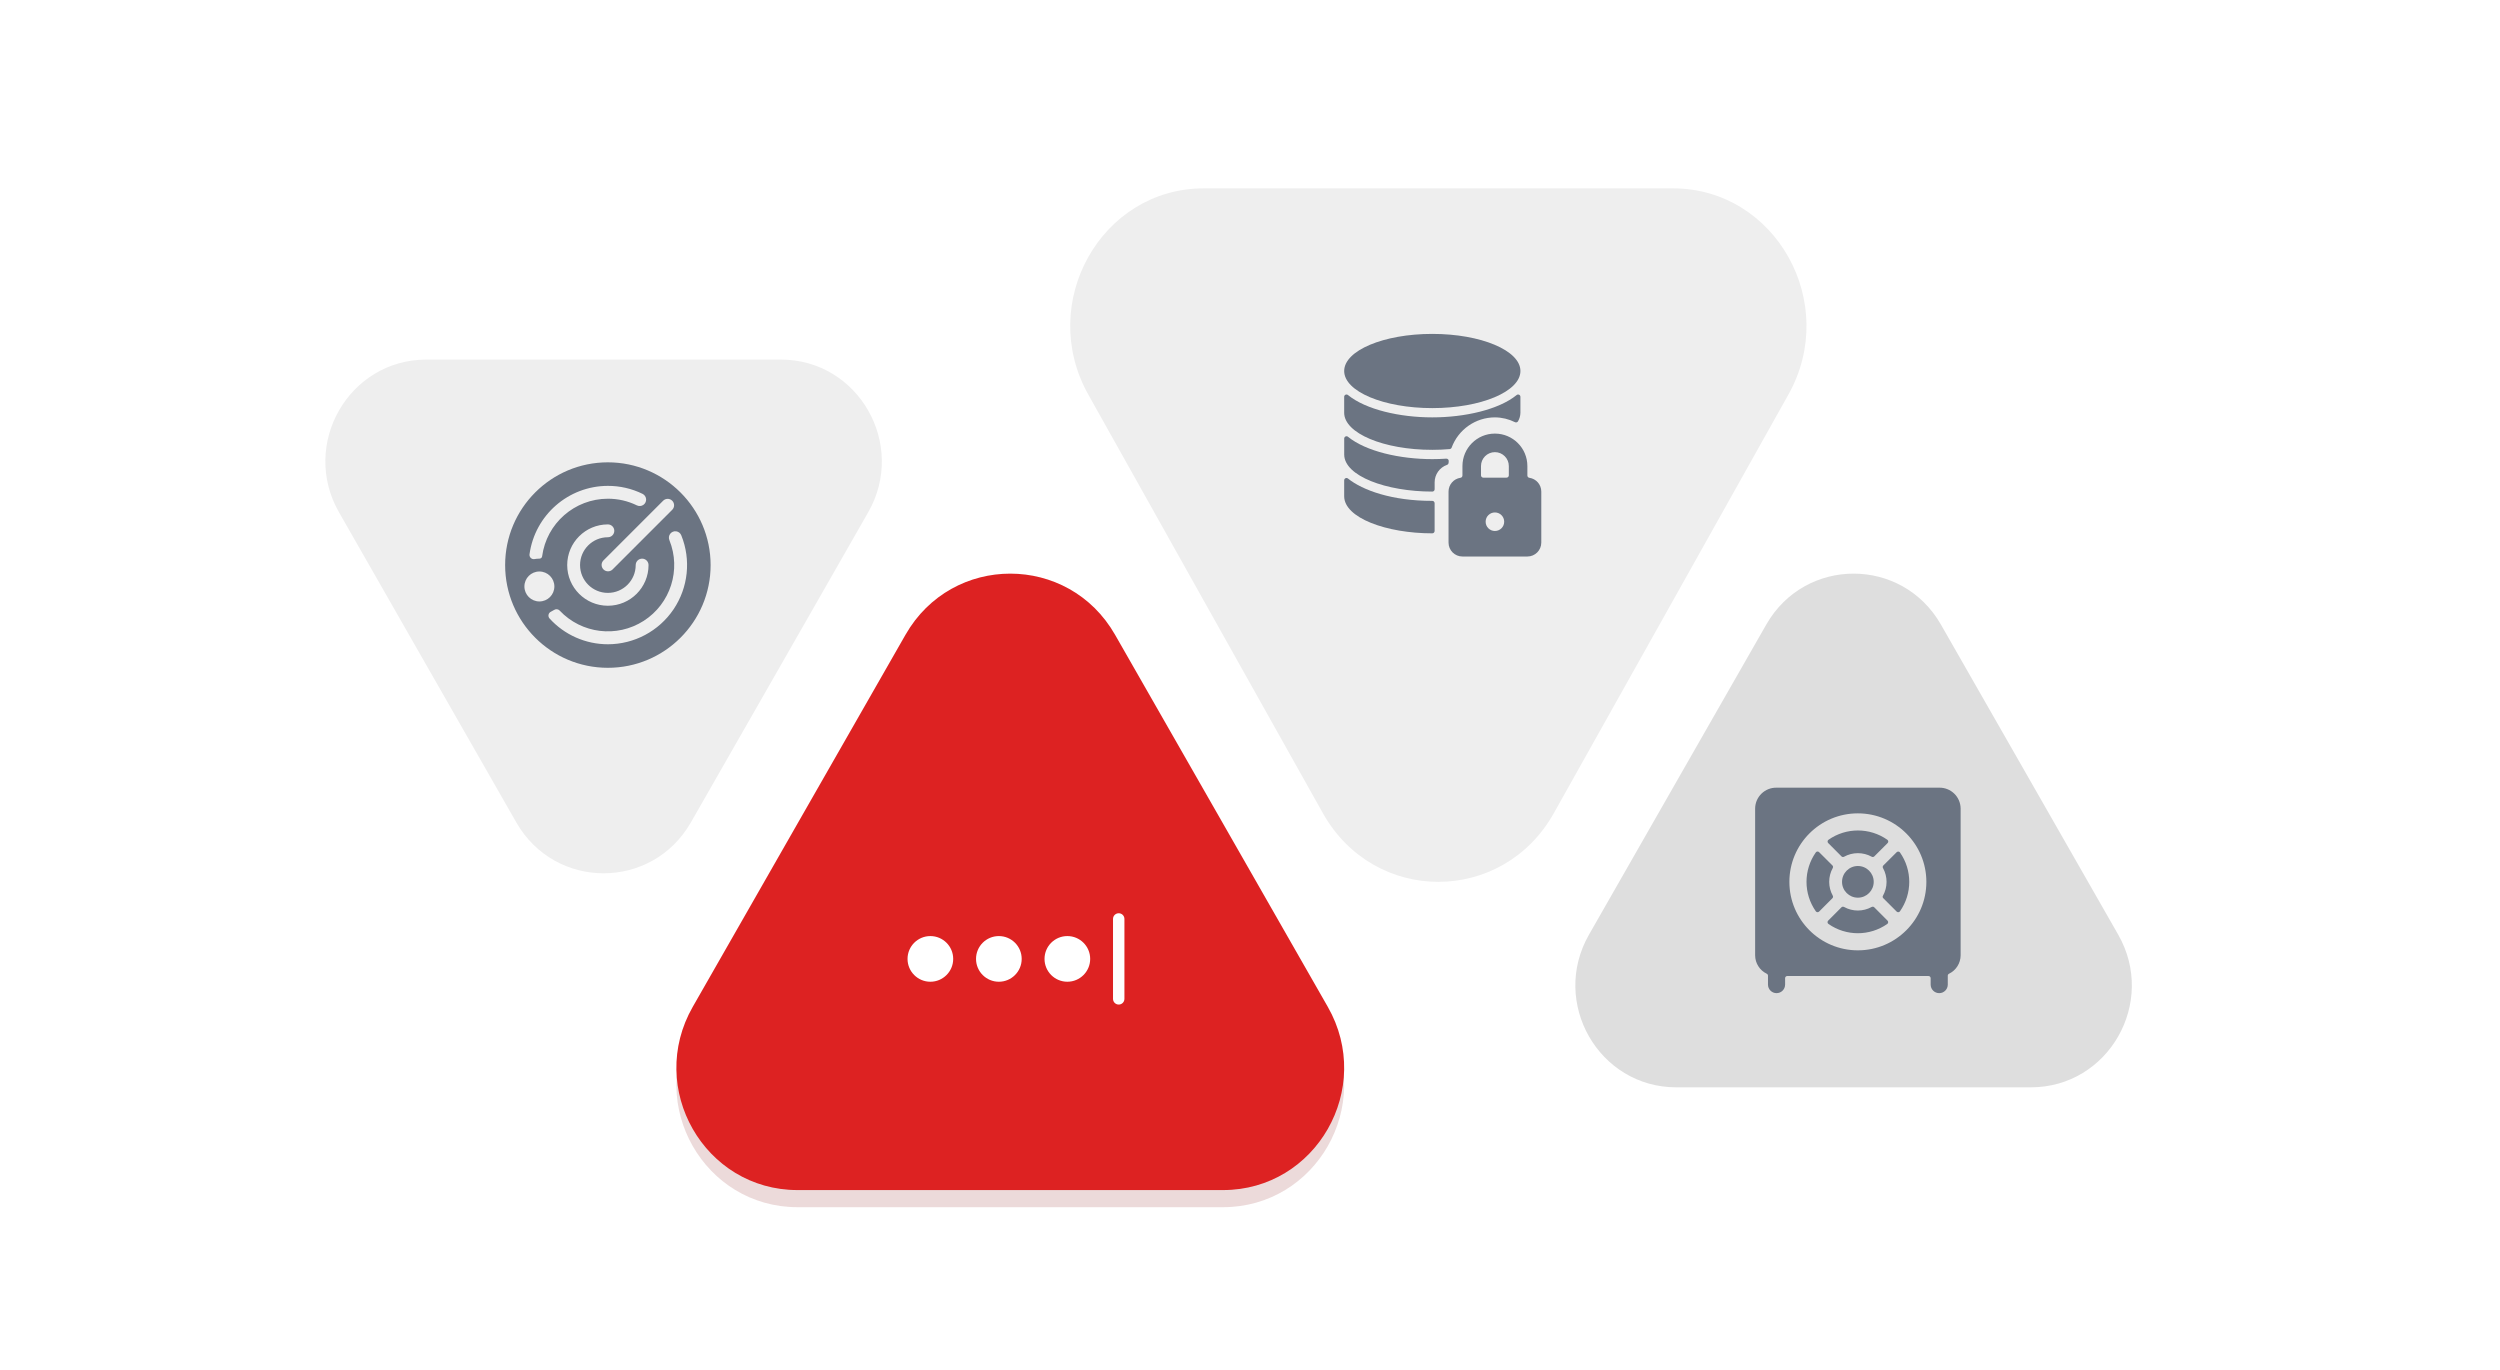
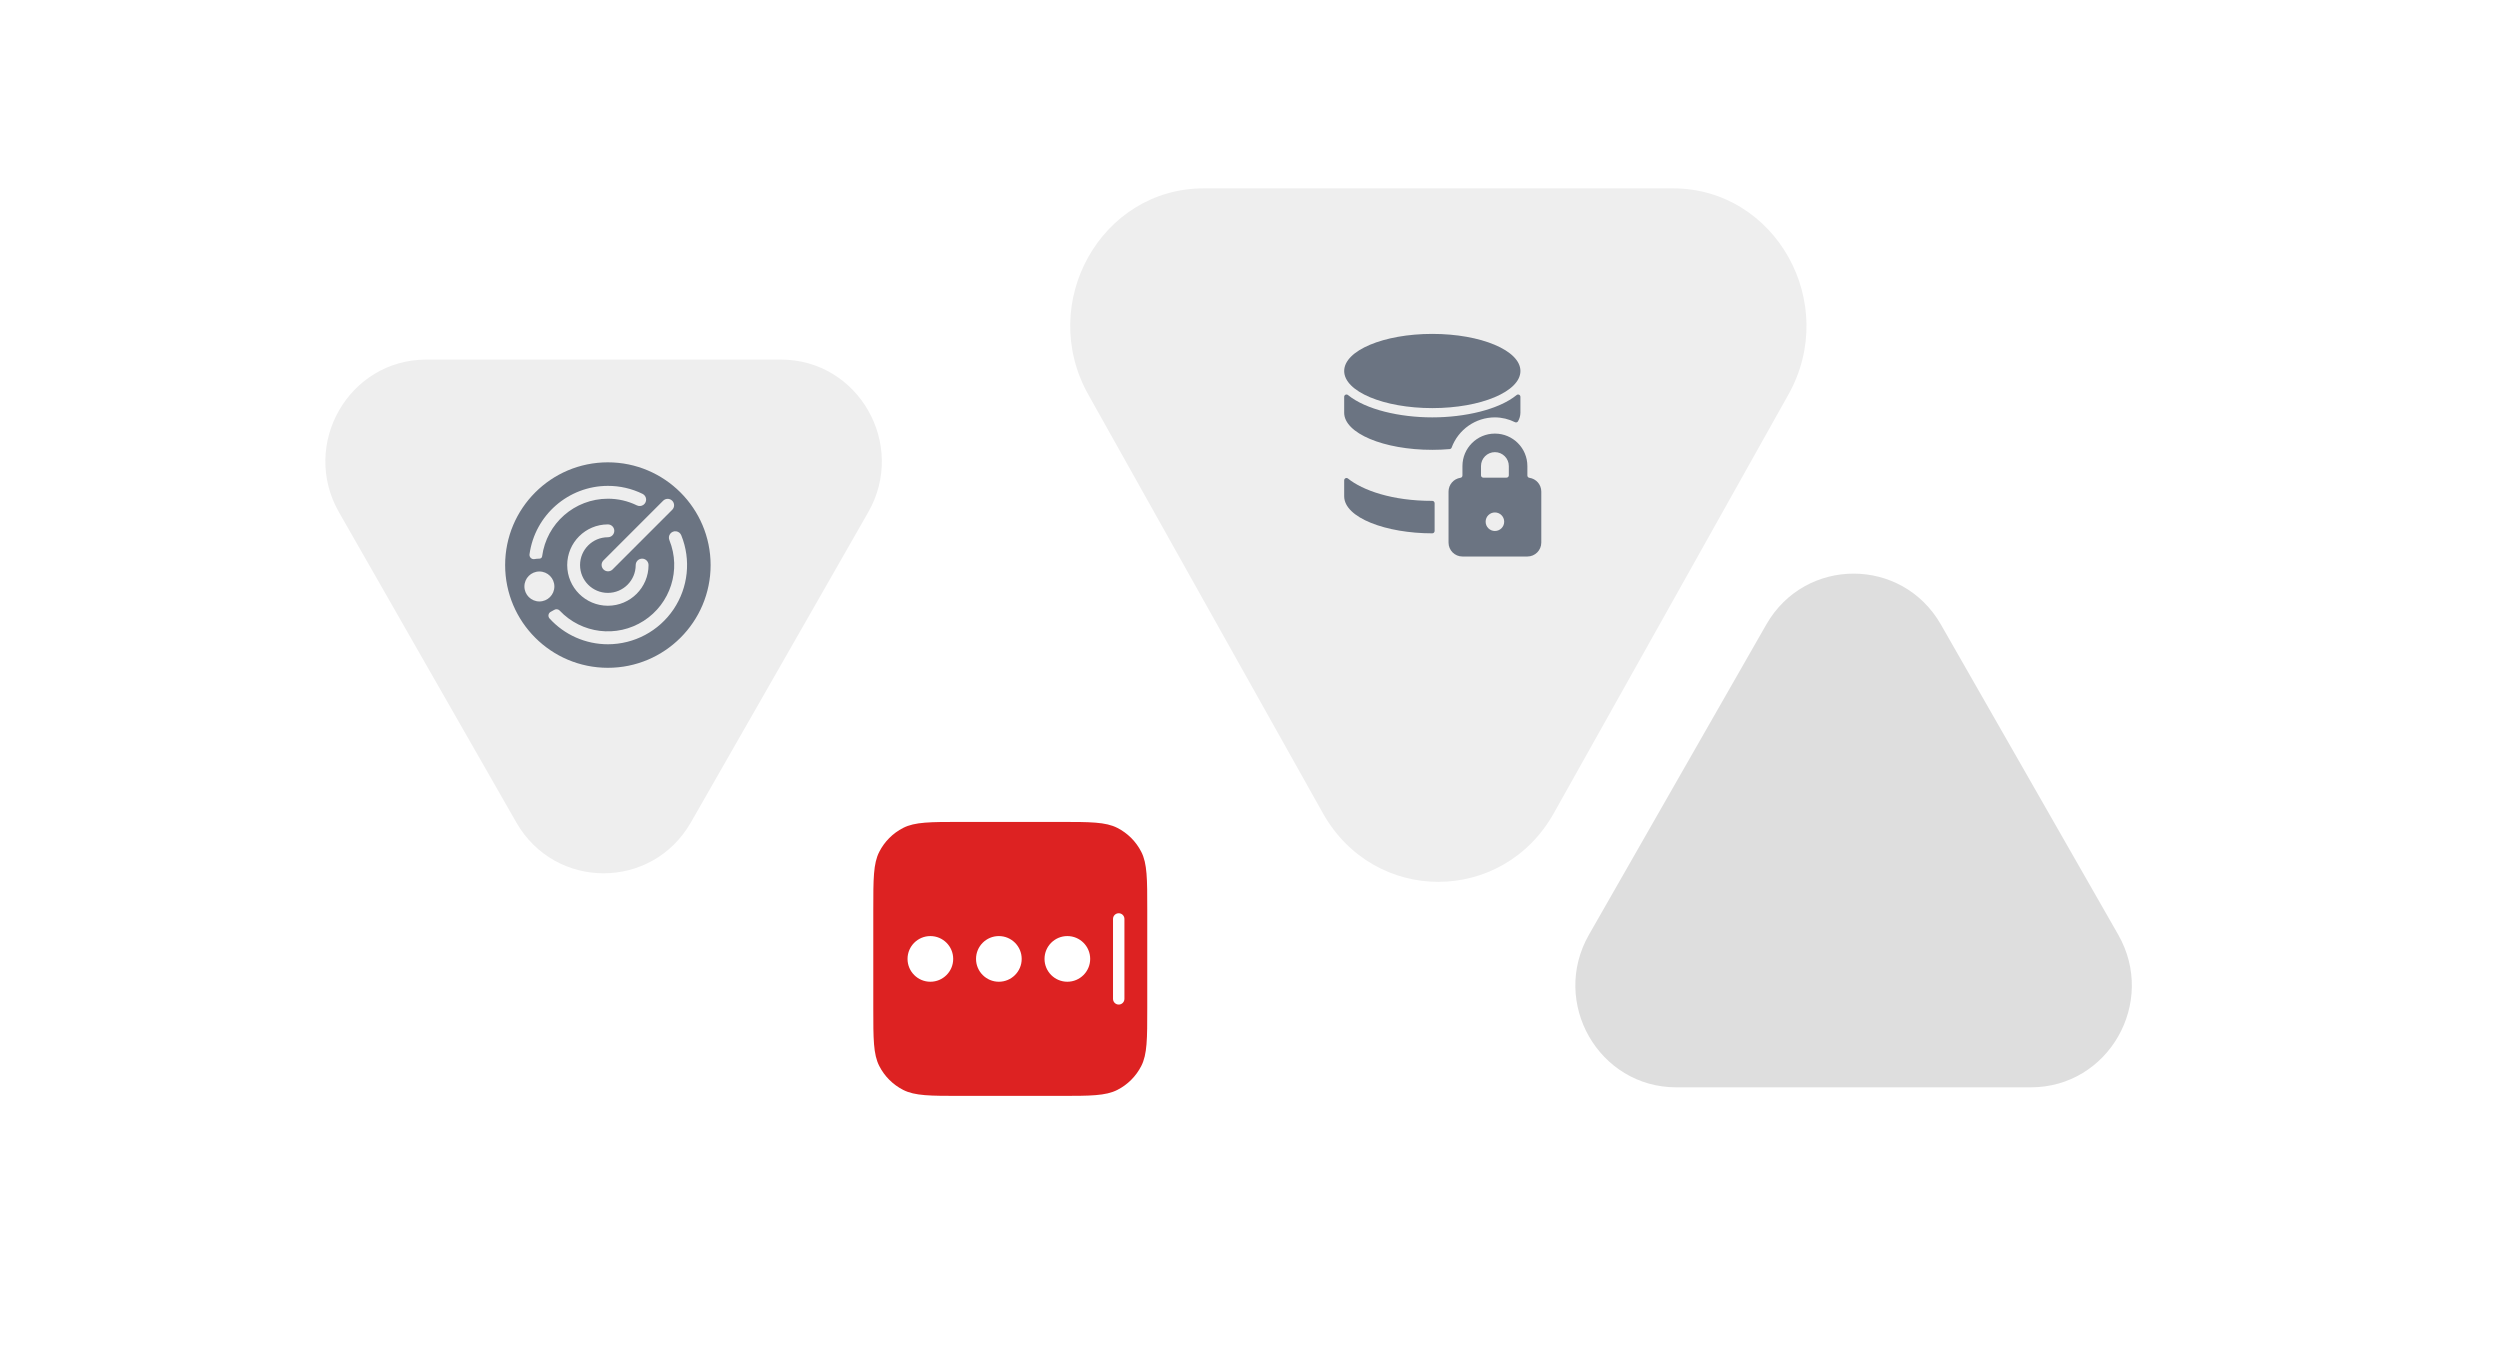
<svg xmlns="http://www.w3.org/2000/svg" id="erT7FxUbCKS1" viewBox="0 0 292 160" width="292" height="160" shape-rendering="geometricPrecision" text-rendering="geometricPrecision">
  <style>#erT7FxUbCKS3_ts {animation: erT7FxUbCKS3_ts__ts 5000ms linear infinite normal forwards}@keyframes erT7FxUbCKS3_ts__ts { 0% {transform: translate(216.5px,97px) scale(1,1)} 88% {transform: translate(216.5px,97px) scale(1,1);animation-timing-function: cubic-bezier(0,0,0.58,1)} 94% {transform: translate(216.5px,97px) scale(1.1,1.1);animation-timing-function: cubic-bezier(0,0,0.58,1)} 100% {transform: translate(216.5px,97px) scale(1,1)}} #erT7FxUbCKS6_ts {animation: erT7FxUbCKS6_ts__ts 5000ms linear infinite normal forwards}@keyframes erT7FxUbCKS6_ts__ts { 0% {transform: translate(168px,62.5px) scale(1,1)} 86% {transform: translate(168px,62.5px) scale(1,1);animation-timing-function: cubic-bezier(0,0,0.58,1)} 92% {transform: translate(168px,62.5px) scale(1.1,1.1);animation-timing-function: cubic-bezier(0,0,0.58,1)} 98% {transform: translate(168px,62.5px) scale(1,1)} 100% {transform: translate(168px,62.5px) scale(1,1)}} #erT7FxUbCKS13_ts {animation: erT7FxUbCKS13_ts__ts 5000ms linear infinite normal forwards}@keyframes erT7FxUbCKS13_ts__ts { 0% {transform: translate(118px,103px) scale(1,1)} 84% {transform: translate(118px,103px) scale(1,1);animation-timing-function: cubic-bezier(0,0,0.58,1)} 90% {transform: translate(118px,103px) scale(1.1,1.1);animation-timing-function: cubic-bezier(0,0,0.58,1)} 96% {transform: translate(118px,103px) scale(1,1)} 100% {transform: translate(118px,103px) scale(1,1)}} #erT7FxUbCKS18_ts {animation: erT7FxUbCKS18_ts__ts 5000ms linear infinite normal forwards}@keyframes erT7FxUbCKS18_ts__ts { 0% {transform: translate(70.5px,72px) scale(1,1)} 82% {transform: translate(70.5px,72px) scale(1,1);animation-timing-function: cubic-bezier(0,0,0.58,1)} 88% {transform: translate(70.5px,72px) scale(1.1,1.1);animation-timing-function: cubic-bezier(0,0,0.58,1)} 94% {transform: translate(70.5px,72px) scale(1,1)} 100% {transform: translate(70.5px,72px) scale(1,1)}}</style>
  <defs>
    <filter id="erT7FxUbCKS14-filter" x="-150%" width="400%" y="-150%" height="400%">
      <feGaussianBlur id="erT7FxUbCKS14-filter-blur-0" stdDeviation="2,2" result="result" />
    </filter>
  </defs>
  <g id="erT7FxUbCKS3_ts" transform="translate(216.5,97) scale(1,1)">
    <g transform="translate(-216.5,-97)">
      <path d="M216.5,127h20.706c9.066,0,14.731-9.909,10.199-17.835L237.052,91.053L226.696,72.945c-4.532-7.926-15.86-7.926-20.392,0L195.948,91.053L185.595,109.165C181.063,117.091,186.728,127,195.794,127h20.706Z" clip-rule="evenodd" fill-opacity="0.13" fill-rule="evenodd" />
-       <path d="M226.5,92h-19c-1.355-.023-2.473,1.054-2.5,2.409v17.182c.007.916.535,1.748,1.361,2.144.085.042.139.129.139.224v1.041c0,.552.448,1,1,1s1-.448,1-1v-.75c0-.138.112-.25.25-.25h16.5c.138,0,.25.112.25.25v.75c0,.552.448,1,1,1s1-.448,1-1v-1.041c0-.095.054-.182.139-.224.826-.396,1.354-1.228,1.361-2.144v-17.182c-.027-1.355-1.145-2.432-2.5-2.409ZM225,103c0,4.418-3.582,8-8,8s-8-3.582-8-8c0-4.418,3.582-8,8-8c4.416.005,7.995,3.584,8,8Zm-9.915-2.975c.079.08.202.097.3.042c1.006-.556,2.228-.556,3.234,0c.098.055.221.038.3-.042l1.557-1.558c.052-.052.078-.125.072-.198-.006-.073-.045-.14-.105-.183-2.064-1.448-4.814-1.448-6.878,0-.06.043-.099.109-.105.183-.006.073.02.146.072.198l1.553,1.558Zm-1.018,4.59c.055.098.038.221-.042.3l-1.556,1.558c-.053.052-.126.078-.2.072s-.141-.045-.183-.106c-1.448-2.064-1.448-4.814,0-6.878.042-.06.109-.099.183-.105.073-.006.146.02.198.072l1.558,1.553c.08.079.097.202.042.3-.556,1.006-.556,2.228,0,3.234Zm2.933.235c1.022,0,1.85-.828,1.85-1.85s-.828-1.85-1.85-1.85-1.85.828-1.85,1.85.828,1.85,1.85,1.85Zm2.933-3.464c-.056-.098-.039-.221.042-.3l1.557-1.55c.053-.052.126-.079.2-.072.073.005.14.041.183.1c1.448,2.064,1.448,4.815,0,6.879-.043.06-.11.098-.183.105-.074.007-.147-.019-.2-.072l-1.574-1.575c-.069-.069-.084-.176-.036-.262.567-1.009.571-2.24.011-3.253Zm-1.019,4.589c-.079-.08-.202-.097-.3-.042-1.006.556-2.226.556-3.232,0-.098-.055-.221-.038-.3.042l-1.554,1.558c-.052.053-.079.126-.072.2s.045.141.106.183c2.064,1.447,4.812,1.447,6.876,0c.058-.044.095-.11.1-.183.008-.074-.019-.148-.072-.2l-1.552-1.558Z" clip-rule="evenodd" fill="#6b7482" fill-rule="evenodd" />
    </g>
  </g>
  <g id="erT7FxUbCKS6_ts" transform="translate(168,62.5) scale(1,1)">
    <g transform="translate(-168,-62.5)">
      <path d="M168,22h-27.396c-11.995,0-19.489,13.377-13.494,24.078l13.698,24.451l13.703,24.446c5.995,10.7,20.983,10.7,26.978,0l13.703-24.446L208.89,46.078C214.885,35.377,207.391,22,195.396,22L168,22Z" clip-rule="evenodd" fill-opacity="0.07" fill-rule="evenodd" />
      <path d="M167.292,62.293c.15,0,.271-.121.271-.271v-3.25c0-.072-.029-.141-.08-.192-.051-.05-.12-.079-.192-.079-4.699.008-8.144-1.238-9.85-2.611-.082-.066-.195-.079-.29-.032-.094.046-.153.144-.151.249v1.853c0,2.515,4.896,4.334,10.292,4.334Z" fill="#6b7482" />
-       <path d="M168.921,53.57c-.542.037-1.084.056-1.625.056-3.792,0-7.752-.902-9.851-2.611-.081-.066-.193-.08-.287-.035-.095.045-.155.14-.155.245v1.858c0,2.514,4.896,4.334,10.293,4.334.149,0,.27-.121.27-.271v-.812c.001-.917.581-1.734,1.447-2.037.103-.036.175-.131.182-.24c0-.05.007-.108.016-.185.01-.08-.017-.16-.072-.218-.056-.059-.135-.089-.215-.084l-.003.001Z" fill="#6b7482" />
      <path d="M176.952,49.312c.129.064.284.016.355-.108.177-.302.273-.644.278-.994v-1.86c0-.104-.06-.2-.154-.244-.095-.045-.206-.031-.287.035-2.1,1.708-6.054,2.609-9.85,2.609-3.797,0-7.753-.901-9.852-2.611-.081-.066-.193-.08-.287-.035-.095.045-.155.14-.155.245v1.859c0,2.394,4.61,4.334,10.292,4.334.696,0,1.373-.03,2.03-.087.104-.009.194-.077.23-.174.781-2.117,2.797-3.526,5.053-3.531.815.005,1.618.197,2.347.562Z" fill="#6b7482" />
      <path d="M167.293,47.667c5.685,0,10.293-1.94,10.293-4.334s-4.608-4.334-10.293-4.334c-5.684,0-10.292,1.94-10.292,4.334s4.608,4.334,10.292,4.334Z" fill="#6b7482" />
      <path d="M178.629,55.806c-.133-.018-.232-.133-.232-.268v-1.103c0-2.094-1.697-3.792-3.792-3.792-2.094,0-3.792,1.698-3.792,3.792v1.103c0,.135-.099.249-.232.268-.8.116-1.393.802-1.393,1.61v5.959c0,.897.728,1.625,1.625,1.625h7.584c.898,0,1.625-.728,1.625-1.625v-5.959c.001-.808-.593-1.495-1.393-1.61Zm-5.107,5.13c0-.598.485-1.083,1.083-1.083.599,0,1.084.485,1.084,1.083s-.485,1.083-1.084,1.083c-.598,0-1.083-.485-1.083-1.083Zm-.542-6.5c0-.897.728-1.625,1.625-1.625.898,0,1.625.728,1.625,1.625v1.083c0,.15-.121.271-.27.271h-2.709c-.072 0-.141-.028-.192-.079-.051-.051-.079-.12-.079-.192v-1.083Z" fill="#6b7482" />
    </g>
  </g>
  <g id="erT7FxUbCKS13_ts" transform="translate(118,103) scale(1,1)">
    <g transform="translate(-118,-103)">
-       <path d="M118,139h24.848c10.879,0,17.676-11.891,12.238-21.402L142.662,95.864l-12.427-21.73c-5.438-9.512-19.032-9.512-24.47,0l-12.427,21.73L80.914,117.598C75.476,127.109,82.273,139,93.152,139L118,139Z" transform="translate(0 2)" clip-rule="evenodd" filter="url(#erT7FxUbCKS14-filter)" fill="#800a0a" fill-opacity="0.15" fill-rule="evenodd" />
-       <path d="M118,139h24.848c10.879,0,17.676-11.891,12.238-21.402L142.662,95.864l-12.427-21.73c-5.438-9.512-19.032-9.512-24.47,0l-12.427,21.73L80.914,117.598C75.476,127.109,82.273,139,93.152,139L118,139Z" clip-rule="evenodd" fill="#d22" fill-rule="evenodd" />
      <rect width="27" height="16" rx="0" ry="0" transform="translate(105 105)" fill="#fff" />
      <path d="M102,106.24c0-3.584,0-5.377.698-6.745.613-1.204,1.592-2.183,2.796-2.797C106.863,96,108.656,96,112.24,96h11.52c3.584,0,5.377,0,6.746.698c1.204.614,2.183,1.593,2.796,2.797.698,1.369.698,3.162.698,6.745v11.52c0,3.584,0,5.377-.698,6.746-.613,1.204-1.592,2.183-2.796,2.796-1.369.698-3.162.698-6.746.698h-11.52c-3.584,0-5.377,0-6.746-.698-1.204-.613-2.183-1.592-2.796-2.796-.698-1.369-.698-3.162-.698-6.746v-11.52Zm9.333,5.76c0,1.473-1.194,2.667-2.666,2.667-1.473,0-2.667-1.194-2.667-2.667s1.194-2.667,2.667-2.667c1.472,0,2.666,1.194,2.666,2.667Zm5.334,2.667c1.472,0,2.666-1.194,2.666-2.667s-1.194-2.667-2.666-2.667c-1.473,0-2.667,1.194-2.667,2.667s1.194,2.667,2.667,2.667ZM127.333,112c0,1.473-1.194,2.667-2.666,2.667-1.473,0-2.667-1.194-2.667-2.667s1.194-2.667,2.667-2.667c1.472,0,2.666,1.194,2.666,2.667Zm3.334-5.333c-.369,0-.667.298-.667.666v9.334c0,.368.298.666.667.666.368,0,.666-.298.666-.666v-9.334c0-.368-.298-.666-.666-.666Z" clip-rule="evenodd" fill="#d22" fill-rule="evenodd" />
    </g>
  </g>
  <g id="erT7FxUbCKS18_ts" transform="translate(70.5,72) scale(1,1)">
    <g transform="translate(-70.5,-72)">
      <path d="M70.5,42h-20.706c-9.066,0-14.73,9.909-10.199,17.835L49.948,77.947L60.304,96.055c4.531,7.927,15.86,7.927,20.391,0L91.052,77.947l10.353-18.112C105.937,51.909,100.272,42,91.207,42L70.5,42Z" clip-rule="evenodd" fill-opacity="0.07" fill-rule="evenodd" />
      <path d="M71,54c-6.627,0-12,5.373-12,12s5.373,12,12,12s12-5.373,12-12c-.007-6.624-5.376-11.993-12-12Zm7.515,4.485c.141.141.22.332.22.53s-.079.39-.22.53L71.53,66.53c-.295.275-.756.267-1.042-.018s-.294-.746-.018-1.042l6.984-6.985c.141-.141.332-.22.53-.22s.39.079.53.22ZM71,69.25c1.794-.002,3.248-1.456,3.25-3.25c0-.414.336-.75.75-.75s.75.336.75.75c0,2.623-2.127,4.75-4.75,4.75s-4.75-2.127-4.75-4.75s2.127-4.75,4.75-4.75c.414,0,.75.336.75.75s-.336.75-.75.75c-1.795,0-3.25,1.455-3.25,3.25s1.455,3.25,3.25,3.25Zm0-12.5c1.402-.004,2.787.314,4.047.93.241.117.401.354.42.622.019.267-.106.524-.329.674s-.507.17-.748.053c-1.055-.516-2.215-.782-3.39-.779-3.883.005-7.165,2.88-7.68,6.729-.02.156-.154.273-.312.271h-.008c-.191 0-.381.017-.568.051-.158.029-.32-.02-.435-.131-.116-.111-.171-.271-.15-.429.63-4.574,4.536-7.984,9.153-7.991ZM61.25,68.5c0-.967.783-1.75,1.75-1.75s1.75.783,1.75,1.75-.783,1.75-1.75,1.75c-.966-.001-1.749-.784-1.75-1.75ZM71,75.25c-2.593-0-5.066-1.093-6.811-3.011-.107-.117-.152-.279-.122-.434s.134-.288.278-.356c.133-.062.262-.134.385-.214.202-.131.469-.099.635.076c2.557,2.709,6.68,3.216,9.816,1.206c3.136-2.01,4.399-5.968,3.006-9.422-.107-.25-.071-.538.095-.753.166-.215.435-.324.703-.285.269.039.495.221.592.475c1.151,2.852.811,6.089-.908,8.639C76.949,73.72,74.075,75.249,71,75.25Z" fill="#6b7482" />
    </g>
  </g>
</svg>